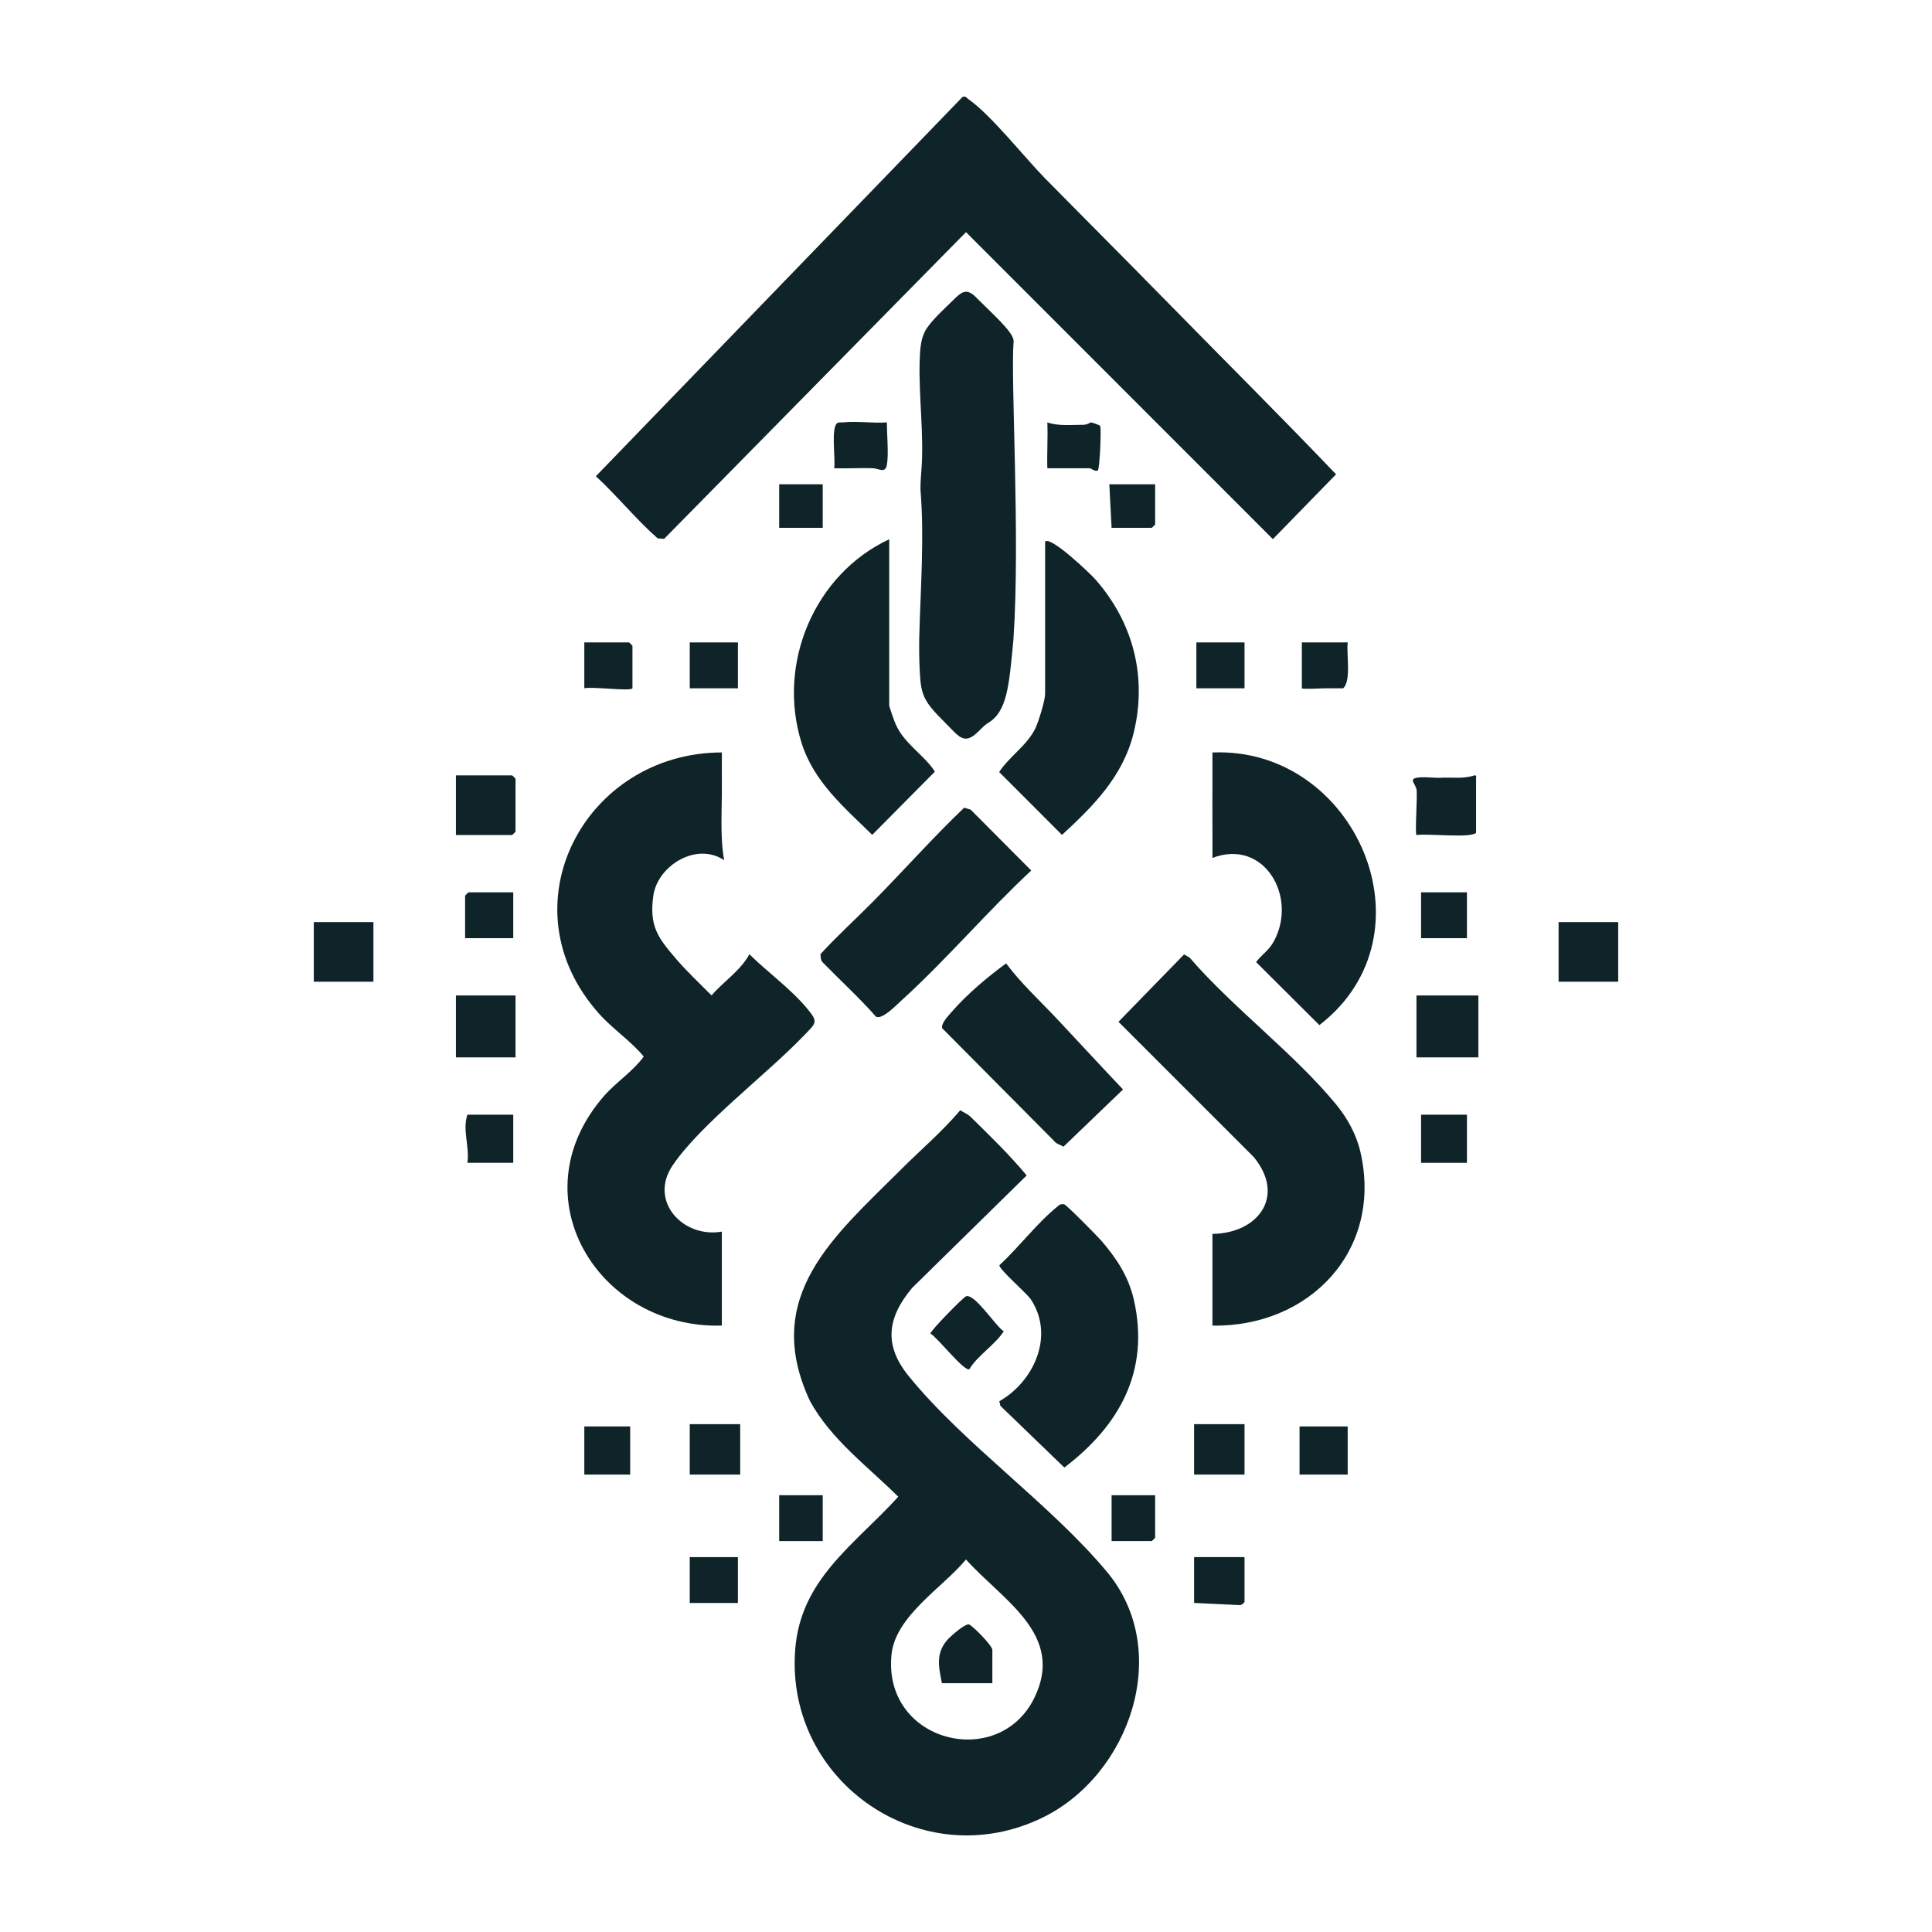
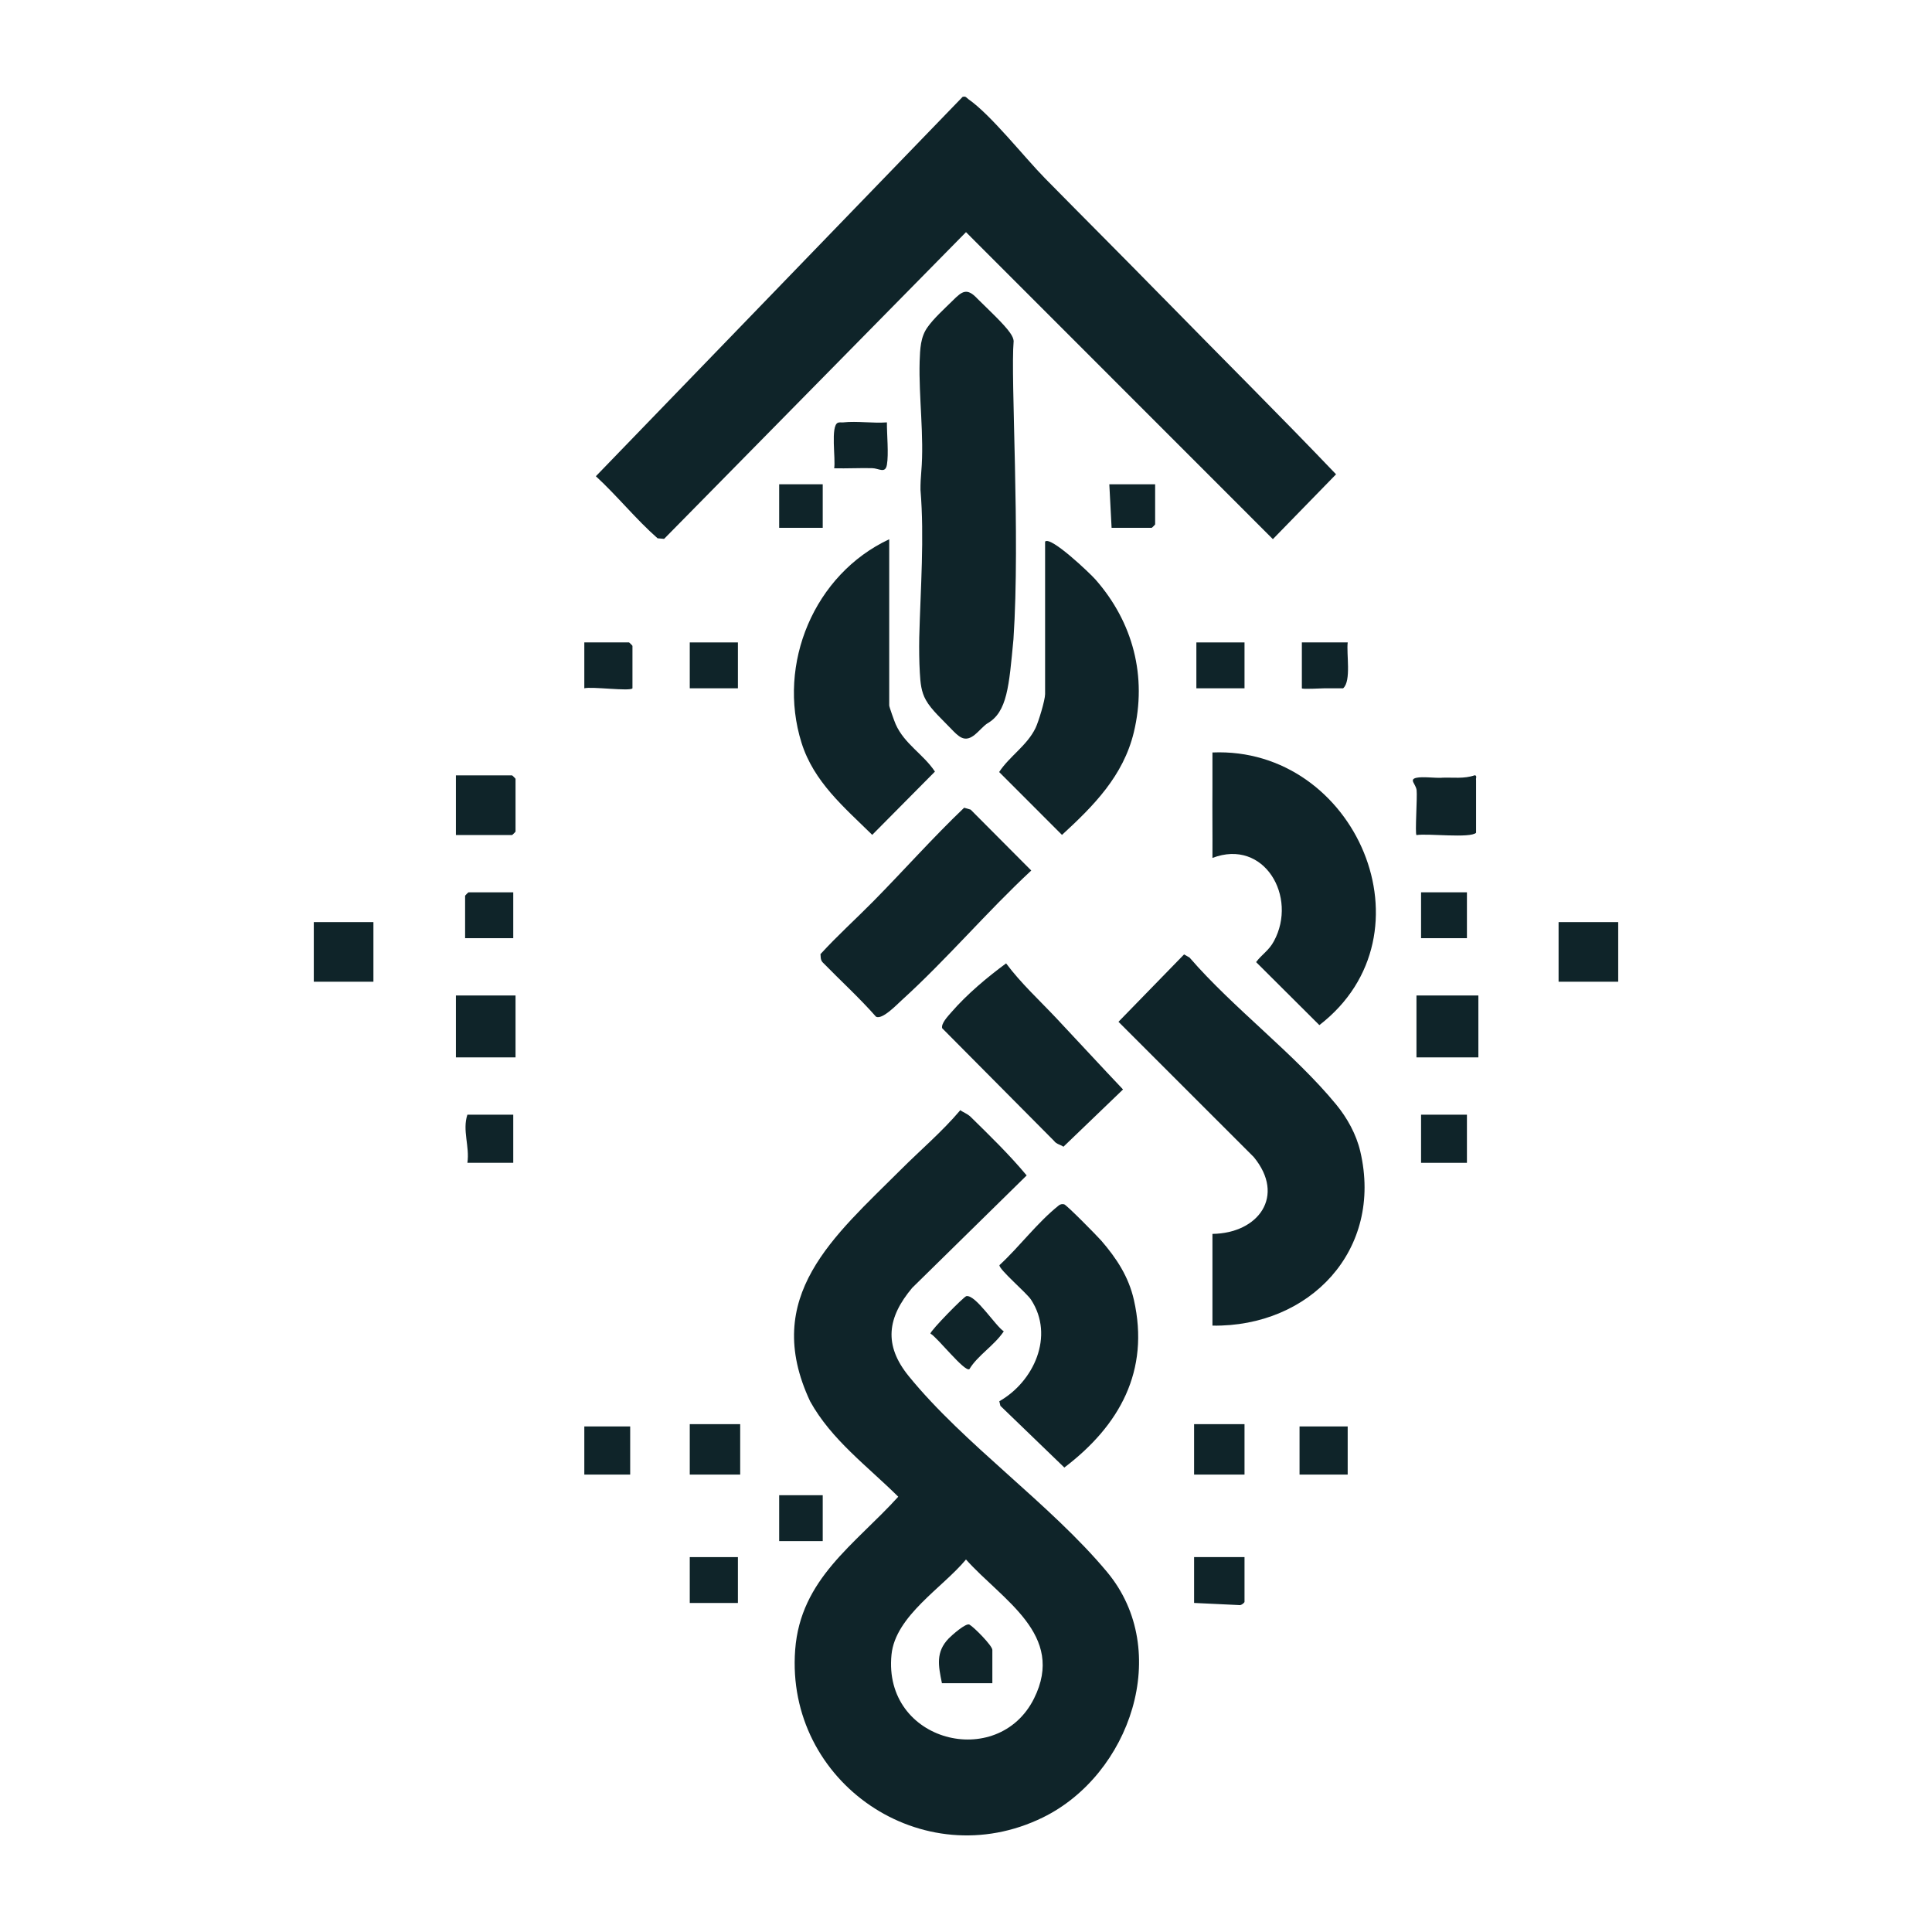
<svg xmlns="http://www.w3.org/2000/svg" id="Warstwa_1" baseProfile="tiny-ps" version="1.2" viewBox="0 0 500 500">
  <title>leaddigitalgenius.com</title>
  <path d="M248.52,287.29c.47.46,1.79.88,2.69,1.76,4.98,4.89,10.01,9.77,14.49,15.15l-29.62,29.09c-6.45,7.67-7.45,14.79-.91,22.84,14.32,17.63,36.59,33.02,51.34,50.7,17.03,20.43,5.94,52.47-16.6,63.52-31.15,15.27-66.68-9.08-64.12-43.36,1.37-18.4,15.43-27.23,26.68-39.64-7.97-7.91-17.28-14.7-22.81-24.69-12.75-27.18,6.27-42.75,23.45-59.93,5.13-5.13,10.73-9.86,15.43-15.43h0ZM250,403.59c-6.02,7.29-18.27,14.57-19.28,24.62-2.27,22.64,27.53,30.07,36.88,11.37,8.26-16.55-8.2-25.46-17.6-35.98h0Z" fill="#0f2429" />
  <path d="M300.97,77.03c14.91,15.24,30.06,30.29,44.8,45.72l-16.35,16.78-79.42-79.45-78.13,79.38-1.69-.15c-5.62-4.94-10.42-10.95-15.97-16.06L249.12,25.07c.88-.24.98.23,1.48.58,5.93,4.13,14.42,14.98,19.85,20.5,10.15,10.32,20.4,20.54,30.52,30.89h0Z" fill="#0f2429" />
-   <path d="M193.93,246.95c4.65,4.59,10.57,8.83,14.85,13.93,3.09,3.68,2.53,3.74-.82,7.22-9.54,9.94-26.61,22.8-33.86,33.47-6.31,9.27,2.66,18.94,12.71,17.17v24.32c-31.94.91-53.1-33.39-30.56-59.34,3.21-3.69,7.56-6.43,10.35-10.29-3.43-4.12-7.97-7.07-11.53-11.05-24.91-27.8-3.77-67.6,31.75-67.65.02,2.76-.03,5.55,0,8.31.06,6.44-.53,13.33.59,19.58-7.14-4.81-17.26,1.39-18.34,9.25s1.24,10.85,5.88,16.26c2.87,3.35,6.09,6.35,9.2,9.48,3.07-3.57,7.61-6.5,9.79-10.67h0Z" fill="#0f2429" />
  <path d="M313.78,343.06v-23.73c11.9-.15,19-9.81,10.69-19.89l-35.01-35,16.98-17.44,1.42.82c11.3,13.09,27.1,24.83,37.93,38.01,2.87,3.49,5.21,7.72,6.25,12.14,5.99,25.56-13.07,45.5-38.27,45.1h0Z" fill="#0f2429" />
  <path d="M255.46,187.26c-2.04,1.4-4.02,4.94-6.7,3.6-.92-.49-1.75-1.35-2.5-2.13-2.33-2.46-5.24-5.03-6.63-7.54-1.23-2.15-1.43-4.47-1.58-7.1-.17-2.95-.2-5.99-.15-9.08.33-12.77,1.35-25.9.32-38.24-.02-1.58.08-3.16.21-4.75.78-9.01-.69-19.4-.43-28.47.12-3.26.21-6.35,2.07-8.9,1.52-2.18,4.27-4.68,6.51-6.88,2.43-2.43,3.68-3.36,6.38-.46,2.79,2.76,6.94,6.62,8.45,8.83.62.89.87,1.53.92,2.1-.85,9.53,1.75,50.33-.05,77.18-1.15,12.13-1.59,18.84-6.74,21.79l-.06.05h0Z" fill="#0f2429" />
  <path d="M313.78,222.03c.04-6.12-.05-12.27,0-18.39.02-2.96-.02-5.94,0-8.9,37.07-1.57,58.19,47.02,27.67,70.56l-16.37-16.31c1.55-2.08,3.26-2.92,4.61-5.42,6.2-11.44-2.49-26.66-15.91-21.54Z" fill="#0f2429" />
  <path d="M258.61,362.65c8.88-5.03,14.4-16.87,8.21-26.31-1.14-1.74-8.35-7.86-8.16-8.92,5.35-4.95,9.74-10.99,15.42-15.51.42-.28.84-.35,1.33-.23.65.17,8.58,8.22,9.62,9.42,3.96,4.59,7.06,9.31,8.42,15.31,4.15,18.34-3.66,32.49-18,43.39l-16.55-15.97-.28-1.19h0Z" fill="#0f2429" />
  <path d="M230.13,139.56v43.01c0,.37,1.35,4.15,1.67,4.86,2.28,5.14,7.15,7.72,10.16,12.26l-16.23,16.37c-7.3-7.18-15.12-13.7-18.3-23.84-6.41-20.46,3.3-43.59,22.71-52.67h0Z" fill="#0f2429" />
  <path d="M270.47,140.16c1.45-1.5,11.69,8.28,13.03,9.81,9.74,11.07,13.41,25.11,9.93,39.56-2.72,11.27-10.37,19-18.59,26.54l-16.26-16.27c2.66-4.08,7.2-6.82,9.41-11.38.79-1.64,2.48-7.21,2.48-8.79v-39.45h0Z" fill="#0f2429" />
  <path d="M225.97,233.3c7.91-8.02,15.4-16.48,23.55-24.26l1.68.49,15.69,15.76c-11.46,10.65-21.96,23.07-33.5,33.54-1.42,1.29-5.05,5.11-6.67,4.3-4.36-4.95-9.25-9.39-13.84-14.1-.66-.69-.44-1.91-.56-2.08,4.33-4.75,9.14-9.08,13.65-13.65h0Z" fill="#0f2429" />
  <path d="M260.38,249.32c3.84,5.16,8.64,9.55,13.05,14.24,5.77,6.13,11.43,12.31,17.21,18.39l-15.43,14.83c-.46-.44-1.89-.69-2.38-1.47l-29-29.21c-.31-1.21,1.48-3.1,2.3-4.04,4.14-4.79,9.45-9.21,14.25-12.74h0Z" fill="#0f2429" />
  <rect x="366.58" y="257.63" width="16.02" height="16.02" fill="#0f2429" />
  <rect x="117.99" y="257.63" width="15.43" height="16.02" fill="#0f2429" />
  <rect x="81.21" y="238.64" width="15.43" height="15.43" fill="#0f2429" />
  <rect x="403.36" y="238.64" width="15.43" height="15.43" fill="#0f2429" />
  <path d="M117.99,216.1v-15.43h14.54c.07,0,.89.82.89.89v13.65c0,.07-.82.89-.89.89h-14.54Z" fill="#0f2429" />
  <path d="M373.11,201.27c2.89-.12,5.74.35,8.54-.63.71.04.23.9.36,1.23v13.65c-1.49,1.49-12.6.11-15.43.6-.41-.41.24-9.77.04-11.6-.18-1.63-2.08-2.79-.04-3.23,1.61-.35,4.62.08,6.53,0h0Z" fill="#0f2429" />
  <path d="M250.88,354.33c-1.22.86-8.39-8.35-10.09-9.2,0-.75,8.63-9.56,9.3-9.69,2.38-.46,7.54,7.74,9.69,9.11-2.51,3.73-6.75,6.21-8.9,9.78h0Z" fill="#0f2429" />
  <rect x="178.51" y="368.57" width="13.05" height="13.05" fill="#0f2429" />
  <rect x="309.03" y="368.57" width="13.05" height="13.05" fill="#0f2429" />
  <path d="M218.26,109.31c3.56-.37,7.64.27,11.27,0-.02,3.14.49,8.18,0,10.98-.42,2.37-2.08.9-3.83.87-3.27-.07-6.56.11-9.82.03.44-2.27-1.01-11.02.98-11.79.44-.17.94-.04,1.39-.08h0Z" fill="#0f2429" />
  <path d="M322.08,402.98v11.57c0,.26-.93,1.01-1.43.84l-11.62-.55v-11.87h13.05Z" fill="#0f2429" />
  <rect x="336.32" y="369.16" width="12.46" height="12.46" fill="#0f2429" />
-   <path d="M282.33,109.31c.19,0,2.34.69,2.41.96.31,1.07-.13,11.05-.63,11.5-.79.34-1.77-.59-2.08-.59h-10.98c-.12-3.94.16-7.93,0-11.87,2.79,1.01,6.25.62,9.27.63,1.07,0,1.9-.63,2.01-.63Z" fill="#0f2429" />
  <path d="M132.83,288.48v12.46h-11.87c.63-4.24-1.35-8.39,0-12.46h11.87Z" fill="#0f2429" />
  <path d="M163.68,178.13c-.56.85-10.57-.51-12.46,0v-11.87h11.57c.07,0,.89.82.89.89v10.98Z" fill="#0f2429" />
  <rect x="367.77" y="288.48" width="11.87" height="12.46" fill="#0f2429" />
  <rect x="309.62" y="166.26" width="12.46" height="11.87" fill="#0f2429" />
  <rect x="178.51" y="402.98" width="12.46" height="11.87" fill="#0f2429" />
  <rect x="151.22" y="369.16" width="11.87" height="12.46" fill="#0f2429" />
  <rect x="178.51" y="166.26" width="12.46" height="11.87" fill="#0f2429" />
  <path d="M132.83,230.93v11.87h-12.46v-10.98c0-.07.82-.89.89-.89h11.57Z" fill="#0f2429" />
  <rect x="367.77" y="230.93" width="11.87" height="11.87" fill="#0f2429" />
  <path d="M342.85,178.13c-.82,0-5.93.3-5.93,0v-11.87h11.87c-.39,2.81.99,9.99-1.19,11.87h-4.75Z" fill="#0f2429" />
  <rect x="201.65" y="386.96" width="11.27" height="11.87" fill="#0f2429" />
-   <path d="M298.95,386.96v10.98c0,.07-.82.89-.89.89h-10.38v-11.87h11.27Z" fill="#0f2429" />
  <path d="M298.95,125.33v10.38c0,.07-.82.89-.89.89h-10.38l-.59-11.27h11.87Z" fill="#0f2429" />
  <rect x="201.65" y="125.33" width="11.27" height="11.27" fill="#0f2429" />
  <path d="M256.82,435.61h-13.05c-.93-4.54-1.65-8.06,1.76-11.59.84-.86,4.44-4.05,5.35-3.58,1.13.6,5.94,5.46,5.94,6.56v8.6h0Z" fill="#0f2429" />
</svg>